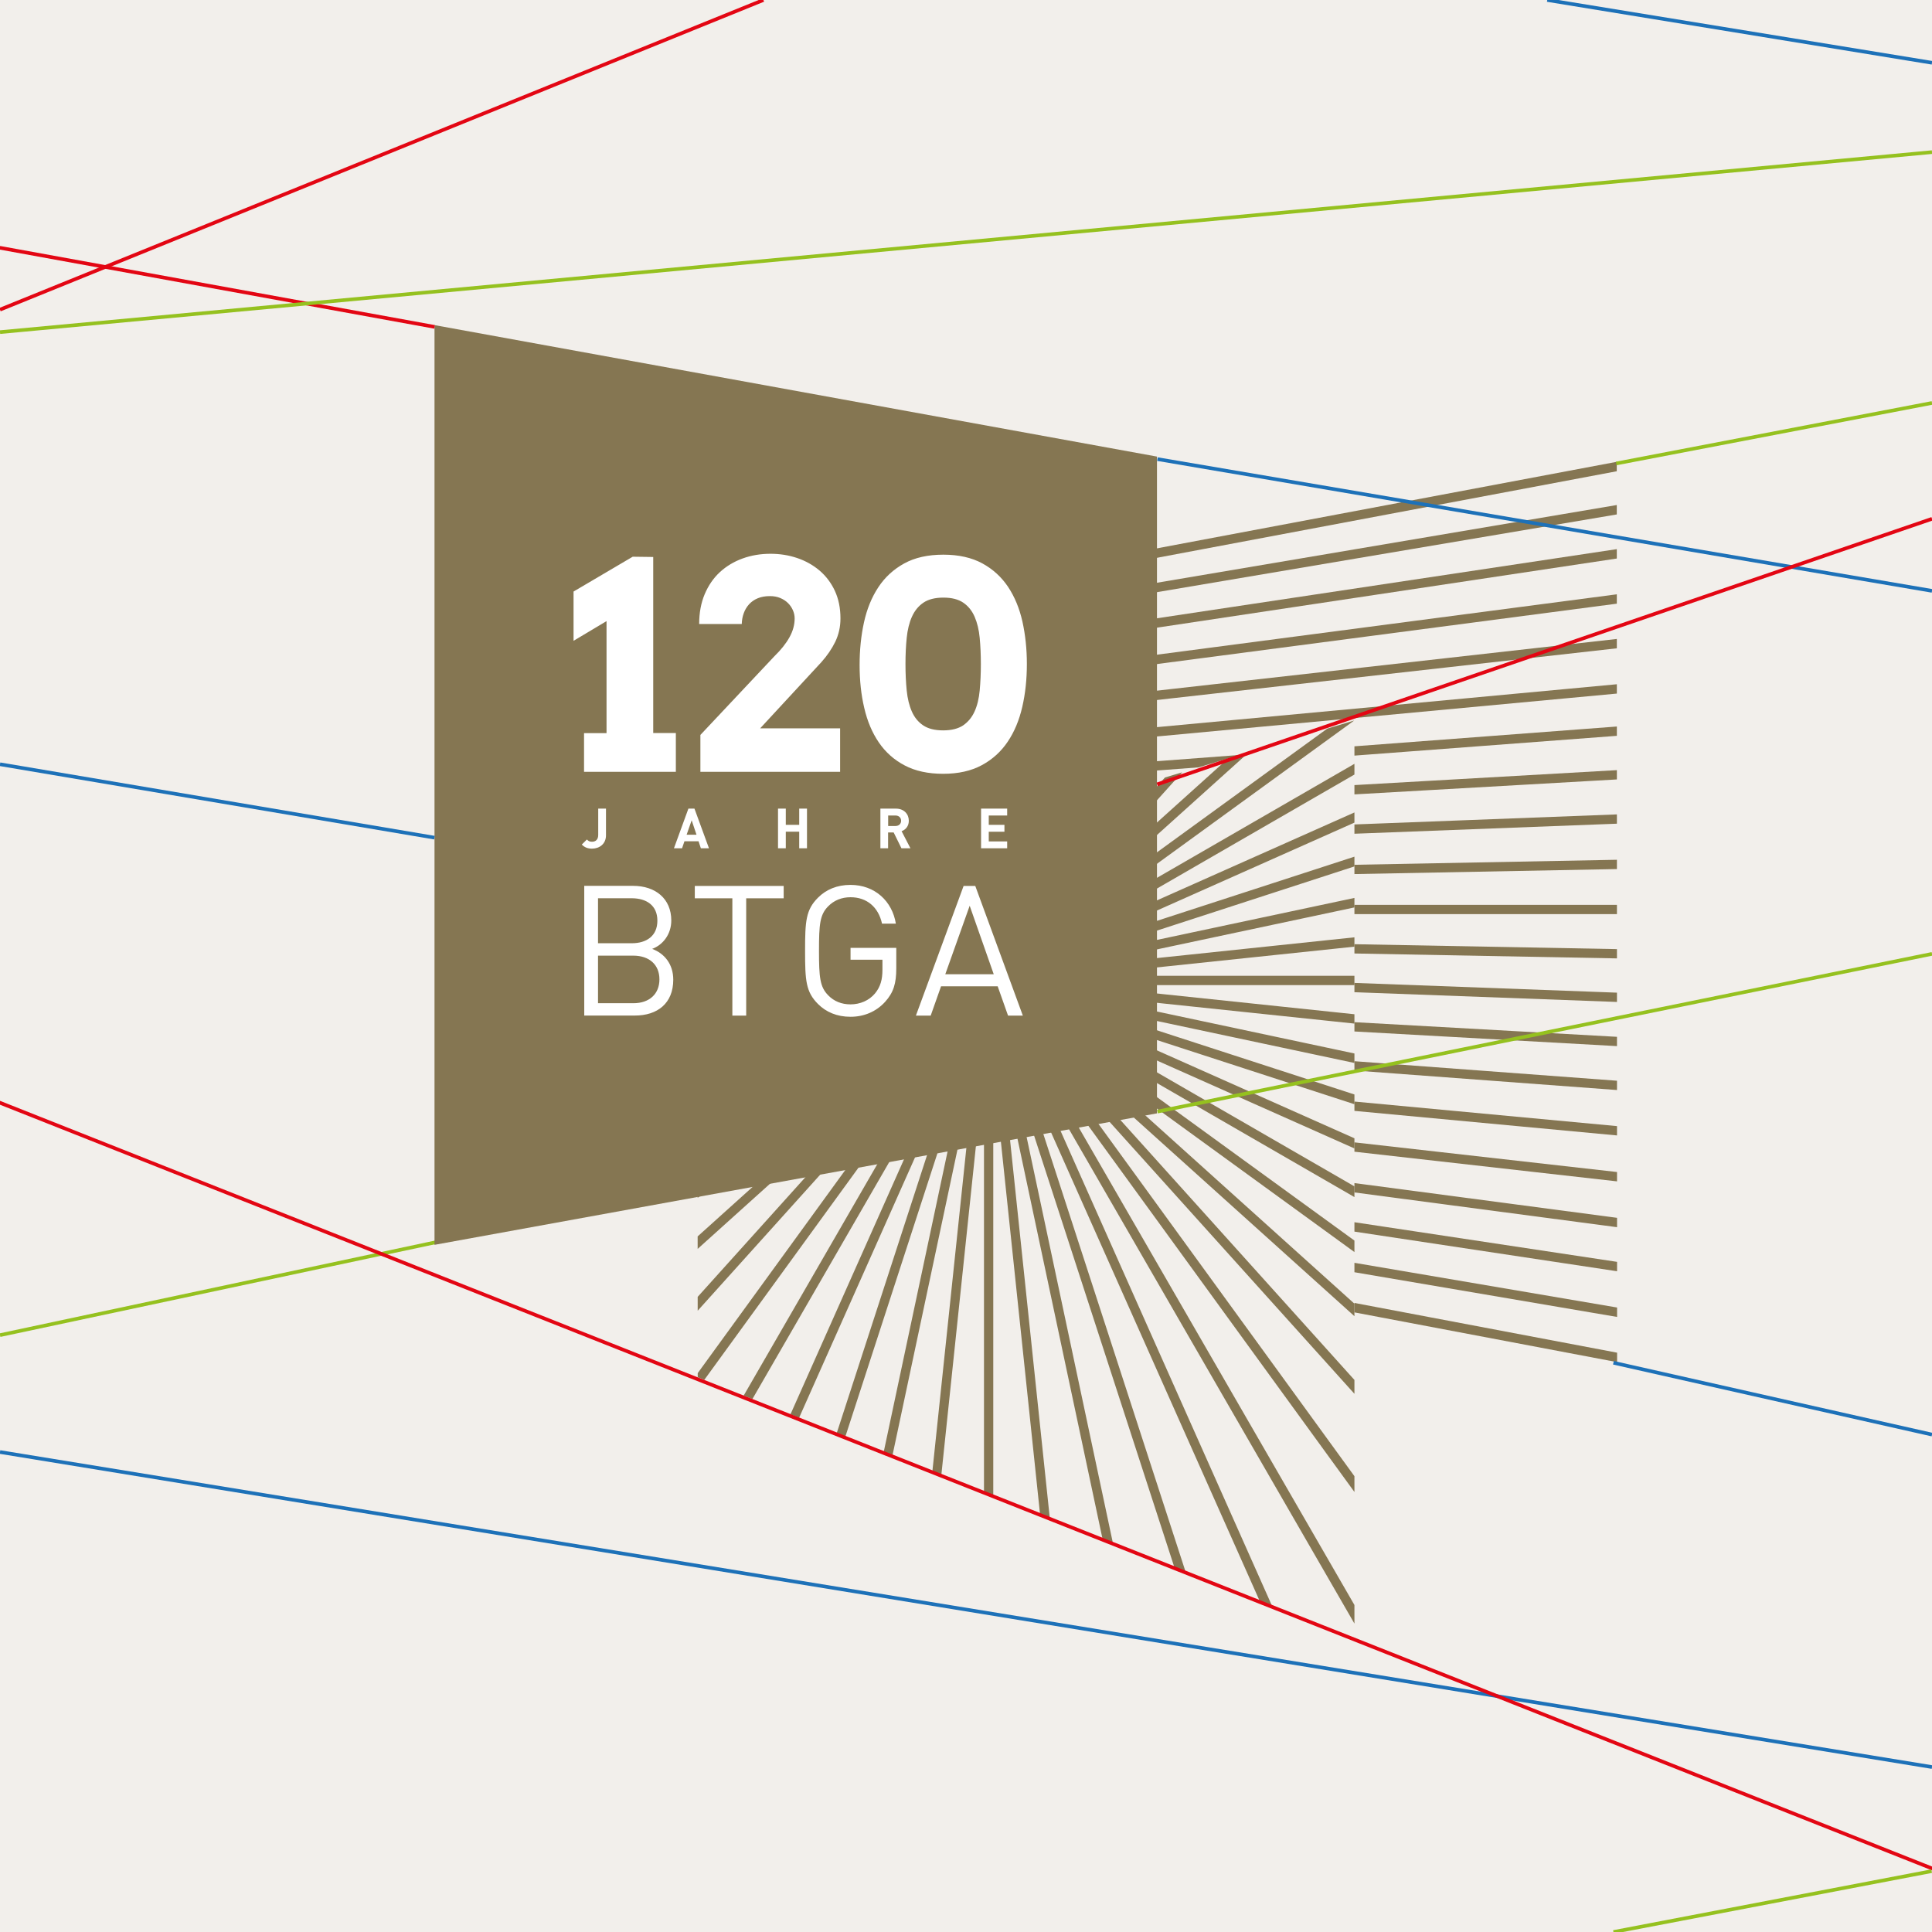
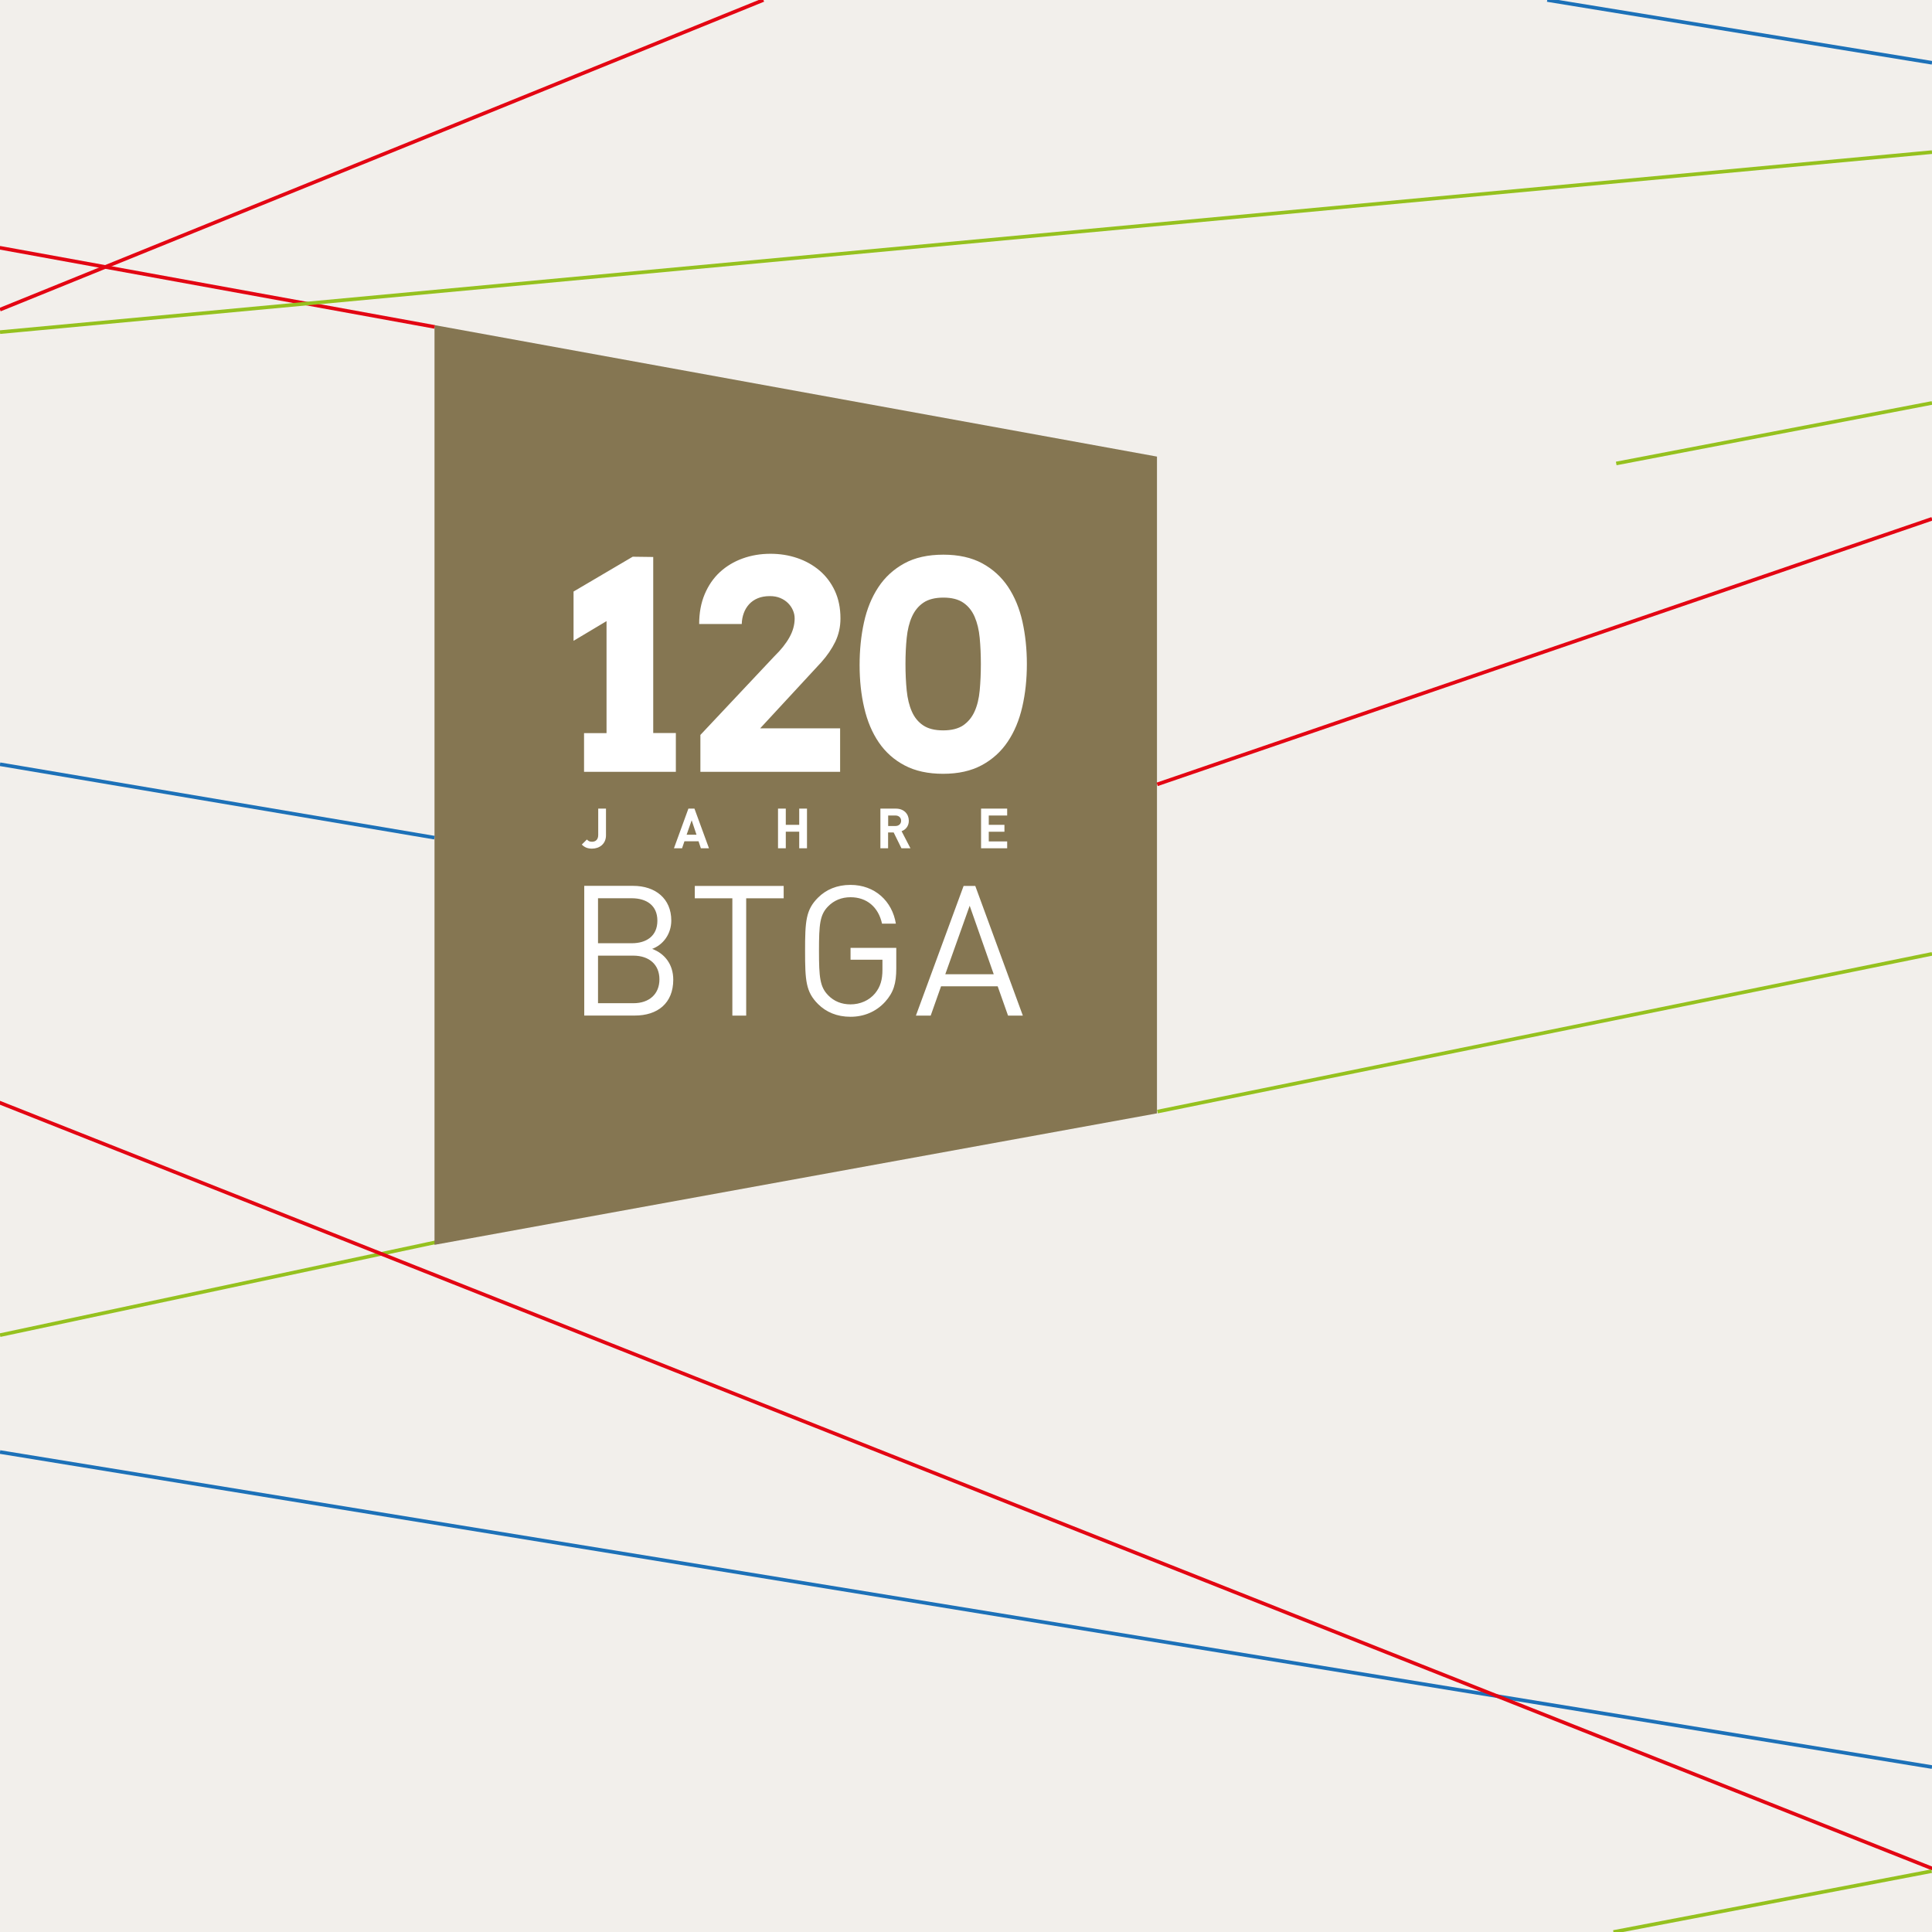
<svg xmlns="http://www.w3.org/2000/svg" xmlns:xlink="http://www.w3.org/1999/xlink" version="1.1" id="Ebene_1" x="0px" y="0px" viewBox="0 0 283.46 283.46" style="enable-background:new 0 0 283.46 283.46;" xml:space="preserve">
  <style type="text/css">
	.st0{fill:#F2EFEB;}
	.st1{fill:none;stroke:#95C11F;stroke-width:0.531;}
	.st2{clip-path:url(#SVGID_2_);fill:none;stroke:#857652;stroke-width:1.362;}
	.st3{clip-path:url(#SVGID_4_);fill:none;stroke:#857652;stroke-width:1.362;}
	.st4{fill:#857652;}
	.st5{clip-path:url(#SVGID_6_);fill:#FFFFFF;}
	.st6{fill:none;stroke:#1D71B8;stroke-width:0.531;}
	.st7{fill:none;stroke:#E30613;stroke-width:0.531;}
</style>
  <rect class="st0" width="283.46" height="283.46" />
  <line class="st1" x1="65.01" y1="182.03" x2="0" y2="195.89" />
  <g>
    <defs>
      <polygon id="SVGID_1_" points="131.3,86.5 131.3,126 198.72,105.7 198.72,195.08 237.26,202.06 237.21,67.3   " />
    </defs>
    <clipPath id="SVGID_2_">
      <use xlink:href="#SVGID_1_" style="overflow:visible;" />
    </clipPath>
-     <path class="st2" d="M2.15,143.92l278.45,26.04 M1.99,146.07l277.82,31.38 M1.29,152.36l279.56,47.59 M2.8,135.55l268.52,5.02    M2.46,137.61l277.28,10.29 M2.31,139.7l275.59,15.37 M2.62,141.8l278.39,20.7 M1.77,148.21l278.38,36.83 M1.59,150.26   l277.16,41.83 M283.41,133.44 M2.84,114.4L277.37,68 M2.97,116.48l276.92-41.64 M2.96,118.64L279.74,82.3 M2.92,120.77L280.2,89.6    M2.8,122.94l277.8-25.91 M2.96,124.94l274.14-20.67 M2.61,127.04l277.55-15.81 M2.48,129.15l276.82-10.59 M3.3,131.29l277.74-5.3    M2.79,133.44h278.72 M280.2,207.29L0.95,154.4 M278,60.77L8.01,111.59" />
  </g>
  <g>
    <defs>
      <polygon id="SVGID_3_" points="102.33,134.73 102.37,202.06 198.72,240.65 198.72,105.7   " />
    </defs>
    <clipPath id="SVGID_4_">
      <use xlink:href="#SVGID_3_" style="overflow:visible;" />
    </clipPath>
-     <path class="st3" d="M145.03,143.85L159.11,9.91 M145.03,143.85l28-131.74 M145.03,143.85l41.62-128.09 M145.03,143.85   l54.78-123.04 M145.03,143.85l67.34-116.64 M145.03,143.85L224.2,34.89 M145.03,143.85l90.12-100.09 M145.03,143.85l100.09-90.12    M145.03,143.85L254,64.69 M145.03,143.85l116.64-67.34 M145.03,143.85l123.04-54.78 M145.03,143.85l128.09-41.62 M145.03,143.85   l131.74-28 M145.03,143.85l133.95-14.08 M145.03,143.85h134.68 M145.03,143.85l133.95,14.08 M145.03,143.85l131.74,28    M145.03,143.85l128.09,41.62 M145.03,143.85l123.04,54.78 M145.03,143.85l116.64,67.34 M145.03,143.85L254,223.02 M145.03,143.85   l100.09,90.12 M145.03,143.85l90.12,100.09 M145.03,143.85l79.17,108.96 M145.03,143.85l67.34,116.64 M145.03,143.85l54.78,123.04    M145.05,143.88l41.62,128.09 M145.05,143.88l28,131.74 M145.05,143.88l14.08,133.95 M145.05,143.88v134.68 M145.05,143.88   l-14.08,133.95 M145.05,143.88l-28,131.74 M145.05,143.88l-41.62,128.09 M145.05,143.88L90.27,266.92 M145.05,143.88L77.7,260.52    M145.05,143.88L65.88,252.84 M145.05,143.88L54.93,243.97 M145.05,143.88L44.96,234 M145.05,143.88L36.09,223.05 M145.05,143.88   L28.41,211.22 M145.05,143.88L22.01,198.66 M145.05,143.88L16.96,185.5 M145.05,143.88l-131.74,28 M145.05,143.88L11.1,157.96    M145.05,143.88H10.36 M145.05,143.88L11.1,129.8 M145.05,143.88l-131.74-28 M145.05,143.88L16.96,102.26 M145.05,143.88   L22.01,89.1 M145.05,143.88L28.41,76.54 M145.05,143.88L36.09,64.72 M145.05,143.88L44.96,53.76 M145.05,143.88L54.93,43.79    M145.05,143.88L65.88,34.92 M145.05,143.88L77.7,27.24 M145.05,143.88L90.27,20.84 M145.05,143.88L103.43,15.79 M145.05,143.88   l-28-131.74 M145.05,143.88L130.97,9.94 M145.05,143.88V9.2" />
  </g>
  <polygon class="st4" points="63.75,47.7 63.75,182.64 169.75,163.35 169.75,66.99 63.75,47.7 " />
  <g>
    <defs>
      <rect id="SVGID_5_" x="63.75" y="47.7" width="173.51" height="192.95" />
    </defs>
    <clipPath id="SVGID_6_">
      <use xlink:href="#SVGID_5_" style="overflow:visible;" />
    </clipPath>
    <path class="st5" d="M145.8,142.94h-7.11l3.58-10.05L145.8,142.94z M150.07,149.01l-6.98-19.03h-1.71l-7,19.03h2.17l1.52-4.3h8.31   l1.52,4.3H150.07z M131.5,142.09v-3.02h-6.71v1.74h4.68v1.47c0,1.44-0.29,2.49-1.07,3.45c-0.88,1.07-2.22,1.63-3.61,1.63   c-1.31,0-2.43-0.45-3.29-1.34c-1.2-1.23-1.34-2.62-1.34-6.52c0-3.9,0.13-5.29,1.34-6.52c0.86-0.88,1.98-1.34,3.29-1.34   c2.38,0,4.09,1.44,4.62,3.88h2.03c-0.53-3.29-3.07-5.69-6.66-5.69c-1.98,0-3.58,0.69-4.76,1.87c-1.79,1.79-1.9,3.45-1.9,7.81   c0,4.36,0.11,6.01,1.9,7.8c1.18,1.18,2.78,1.87,4.76,1.87c1.95,0,3.74-0.72,5.08-2.19C131.1,145.62,131.5,144.28,131.5,142.09    M114.98,131.8v-1.82h-13.04v1.82h5.51v17.21h2.03V131.8H114.98z M96.45,135.08c0,2.27-1.63,3.31-3.74,3.31h-4.97v-6.6h4.97   C94.82,131.8,96.45,132.81,96.45,135.08 M96.75,143.69c0,2.14-1.47,3.5-3.82,3.5h-5.19v-6.98h5.19   C95.28,140.22,96.75,141.55,96.75,143.69 M98.78,143.74c0-2.27-1.28-3.85-3.1-4.52c1.6-0.59,2.81-2.16,2.81-4.17   c0-3.18-2.3-5.08-5.61-5.08h-7.16v19.03h7.4C96.48,149.01,98.78,147.19,98.78,143.74" />
    <path class="st5" d="M147.77,124.46v-1.01h-2.7v-1.42h2.3v-1.01h-2.3v-1.37h2.7v-1.01h-3.83v5.82H147.77z M132.21,120.42   c0,0.45-0.33,0.77-0.83,0.77h-1.07v-1.54h1.07C131.88,119.65,132.21,119.97,132.21,120.42 M133.58,124.46l-1.3-2.51   c0.56-0.2,1.06-0.71,1.06-1.53c0-0.97-0.7-1.78-1.89-1.78h-2.28v5.82h1.13v-2.32h0.82l1.14,2.32H133.58z M118.4,124.46v-5.82h-1.14   v2.38h-1.97v-2.38h-1.14v5.82h1.14v-2.44h1.97v2.44H118.4z M102.19,122.47h-1.45l0.74-2.12L102.19,122.47z M104.02,124.46   l-2.13-5.82h-0.89l-2.12,5.82h1.19l0.35-1.03h2.07l0.34,1.03H104.02z M88.91,122.55v-3.91h-1.14v3.86c0,0.67-0.36,1-0.92,1   c-0.38,0-0.56-0.14-0.74-0.33l-0.75,0.74c0.43,0.43,0.87,0.6,1.5,0.6C87.94,124.51,88.91,123.83,88.91,122.55" />
    <path class="st5" d="M135.44,106.42c-0.73-0.49-1.28-1.17-1.66-2.04c-0.38-0.86-0.63-1.89-0.75-3.08   c-0.12-1.19-0.18-2.48-0.18-3.88c0-1.37,0.06-2.65,0.18-3.83c0.12-1.18,0.37-2.22,0.76-3.09c0.39-0.88,0.95-1.57,1.68-2.07   c0.73-0.5,1.72-0.75,2.95-0.75c1.22,0,2.19,0.25,2.92,0.75c0.73,0.5,1.28,1.19,1.66,2.07c0.38,0.88,0.63,1.91,0.74,3.09   c0.11,1.18,0.17,2.46,0.17,3.83c0,1.4-0.06,2.69-0.17,3.88c-0.11,1.19-0.36,2.22-0.75,3.08c-0.39,0.87-0.95,1.54-1.67,2.04   c-0.73,0.49-1.71,0.74-2.94,0.74C137.14,107.16,136.16,106.91,135.44,106.42 M144.04,112.27c1.56-0.84,2.83-1.99,3.81-3.45   c0.98-1.45,1.69-3.16,2.14-5.12c0.45-1.96,0.67-4.05,0.67-6.28c0-2.2-0.22-4.27-0.65-6.22c-0.44-1.95-1.14-3.64-2.11-5.1   c-0.97-1.45-2.23-2.6-3.79-3.45c-1.56-0.84-3.46-1.27-5.7-1.27c-2.27,0-4.19,0.43-5.75,1.29c-1.56,0.86-2.83,2.02-3.8,3.5   c-0.97,1.47-1.67,3.19-2.1,5.15c-0.43,1.96-0.64,4.05-0.64,6.26c0,2.24,0.22,4.34,0.68,6.28c0.45,1.95,1.16,3.63,2.14,5.07   c0.98,1.43,2.24,2.56,3.79,3.37c1.55,0.82,3.43,1.23,5.65,1.23S142.48,113.11,144.04,112.27 M102.72,113.24h20.54v-6.38h-11.73   l8.97-9.7c0.86-0.96,1.54-1.96,2.05-3c0.5-1.05,0.76-2.18,0.76-3.42c0-1.54-0.28-2.89-0.83-4.07c-0.55-1.18-1.31-2.17-2.25-2.97   c-0.95-0.8-2.04-1.41-3.28-1.83c-1.24-0.42-2.54-0.62-3.91-0.62c-1.45,0-2.82,0.23-4.09,0.69c-1.27,0.46-2.38,1.13-3.33,2   c-0.95,0.88-1.69,1.96-2.23,3.24c-0.54,1.28-0.81,2.74-0.81,4.37h6.25c0.01-0.55,0.11-1.08,0.29-1.58c0.18-0.5,0.44-0.93,0.78-1.31   c0.34-0.37,0.76-0.67,1.27-0.88c0.5-0.21,1.1-0.32,1.78-0.32c0.57,0,1.08,0.09,1.53,0.28c0.45,0.19,0.83,0.44,1.14,0.75   c0.31,0.31,0.55,0.66,0.72,1.06c0.17,0.39,0.25,0.79,0.25,1.19c0,0.94-0.26,1.87-0.77,2.78c-0.51,0.91-1.24,1.83-2.18,2.74   l-10.88,11.57V113.24z M85.68,113.24h13.48v-5.69h-3.32V81.72l-3.01-0.04l-8.68,5.11v7.23l4.84-2.89v16.43h-3.3V113.24z" />
  </g>
  <g>
-     <line class="st6" x1="283.46" y1="86.69" x2="169.82" y2="67.36" />
    <line class="st6" x1="63.74" y1="122.9" x2="0" y2="112.13" />
    <line class="st6" x1="283.46" y1="259.26" x2="0" y2="213.04" />
    <line class="st6" x1="283.46" y1="9.21" x2="227.01" y2="0" />
-     <line class="st6" x1="283.46" y1="210.48" x2="236.72" y2="199.94" />
    <line class="st1" x1="283.46" y1="59.12" x2="237.13" y2="68" />
    <line class="st7" x1="283.46" y1="76.12" x2="169.78" y2="115.08" />
    <line class="st7" x1="112.01" y1="0" x2="0" y2="45.43" />
    <line class="st7" x1="63.76" y1="47.96" x2="-0.03" y2="36.35" />
    <line class="st7" x1="283.55" y1="274.17" x2="-0.27" y2="161.69" />
    <line class="st1" x1="283.46" y1="139.95" x2="169.82" y2="163.09" />
    <line class="st1" x1="283.46" y1="22.32" x2="0" y2="48.73" />
    <line class="st1" x1="283.41" y1="274.53" x2="236.72" y2="283.46" />
  </g>
</svg>